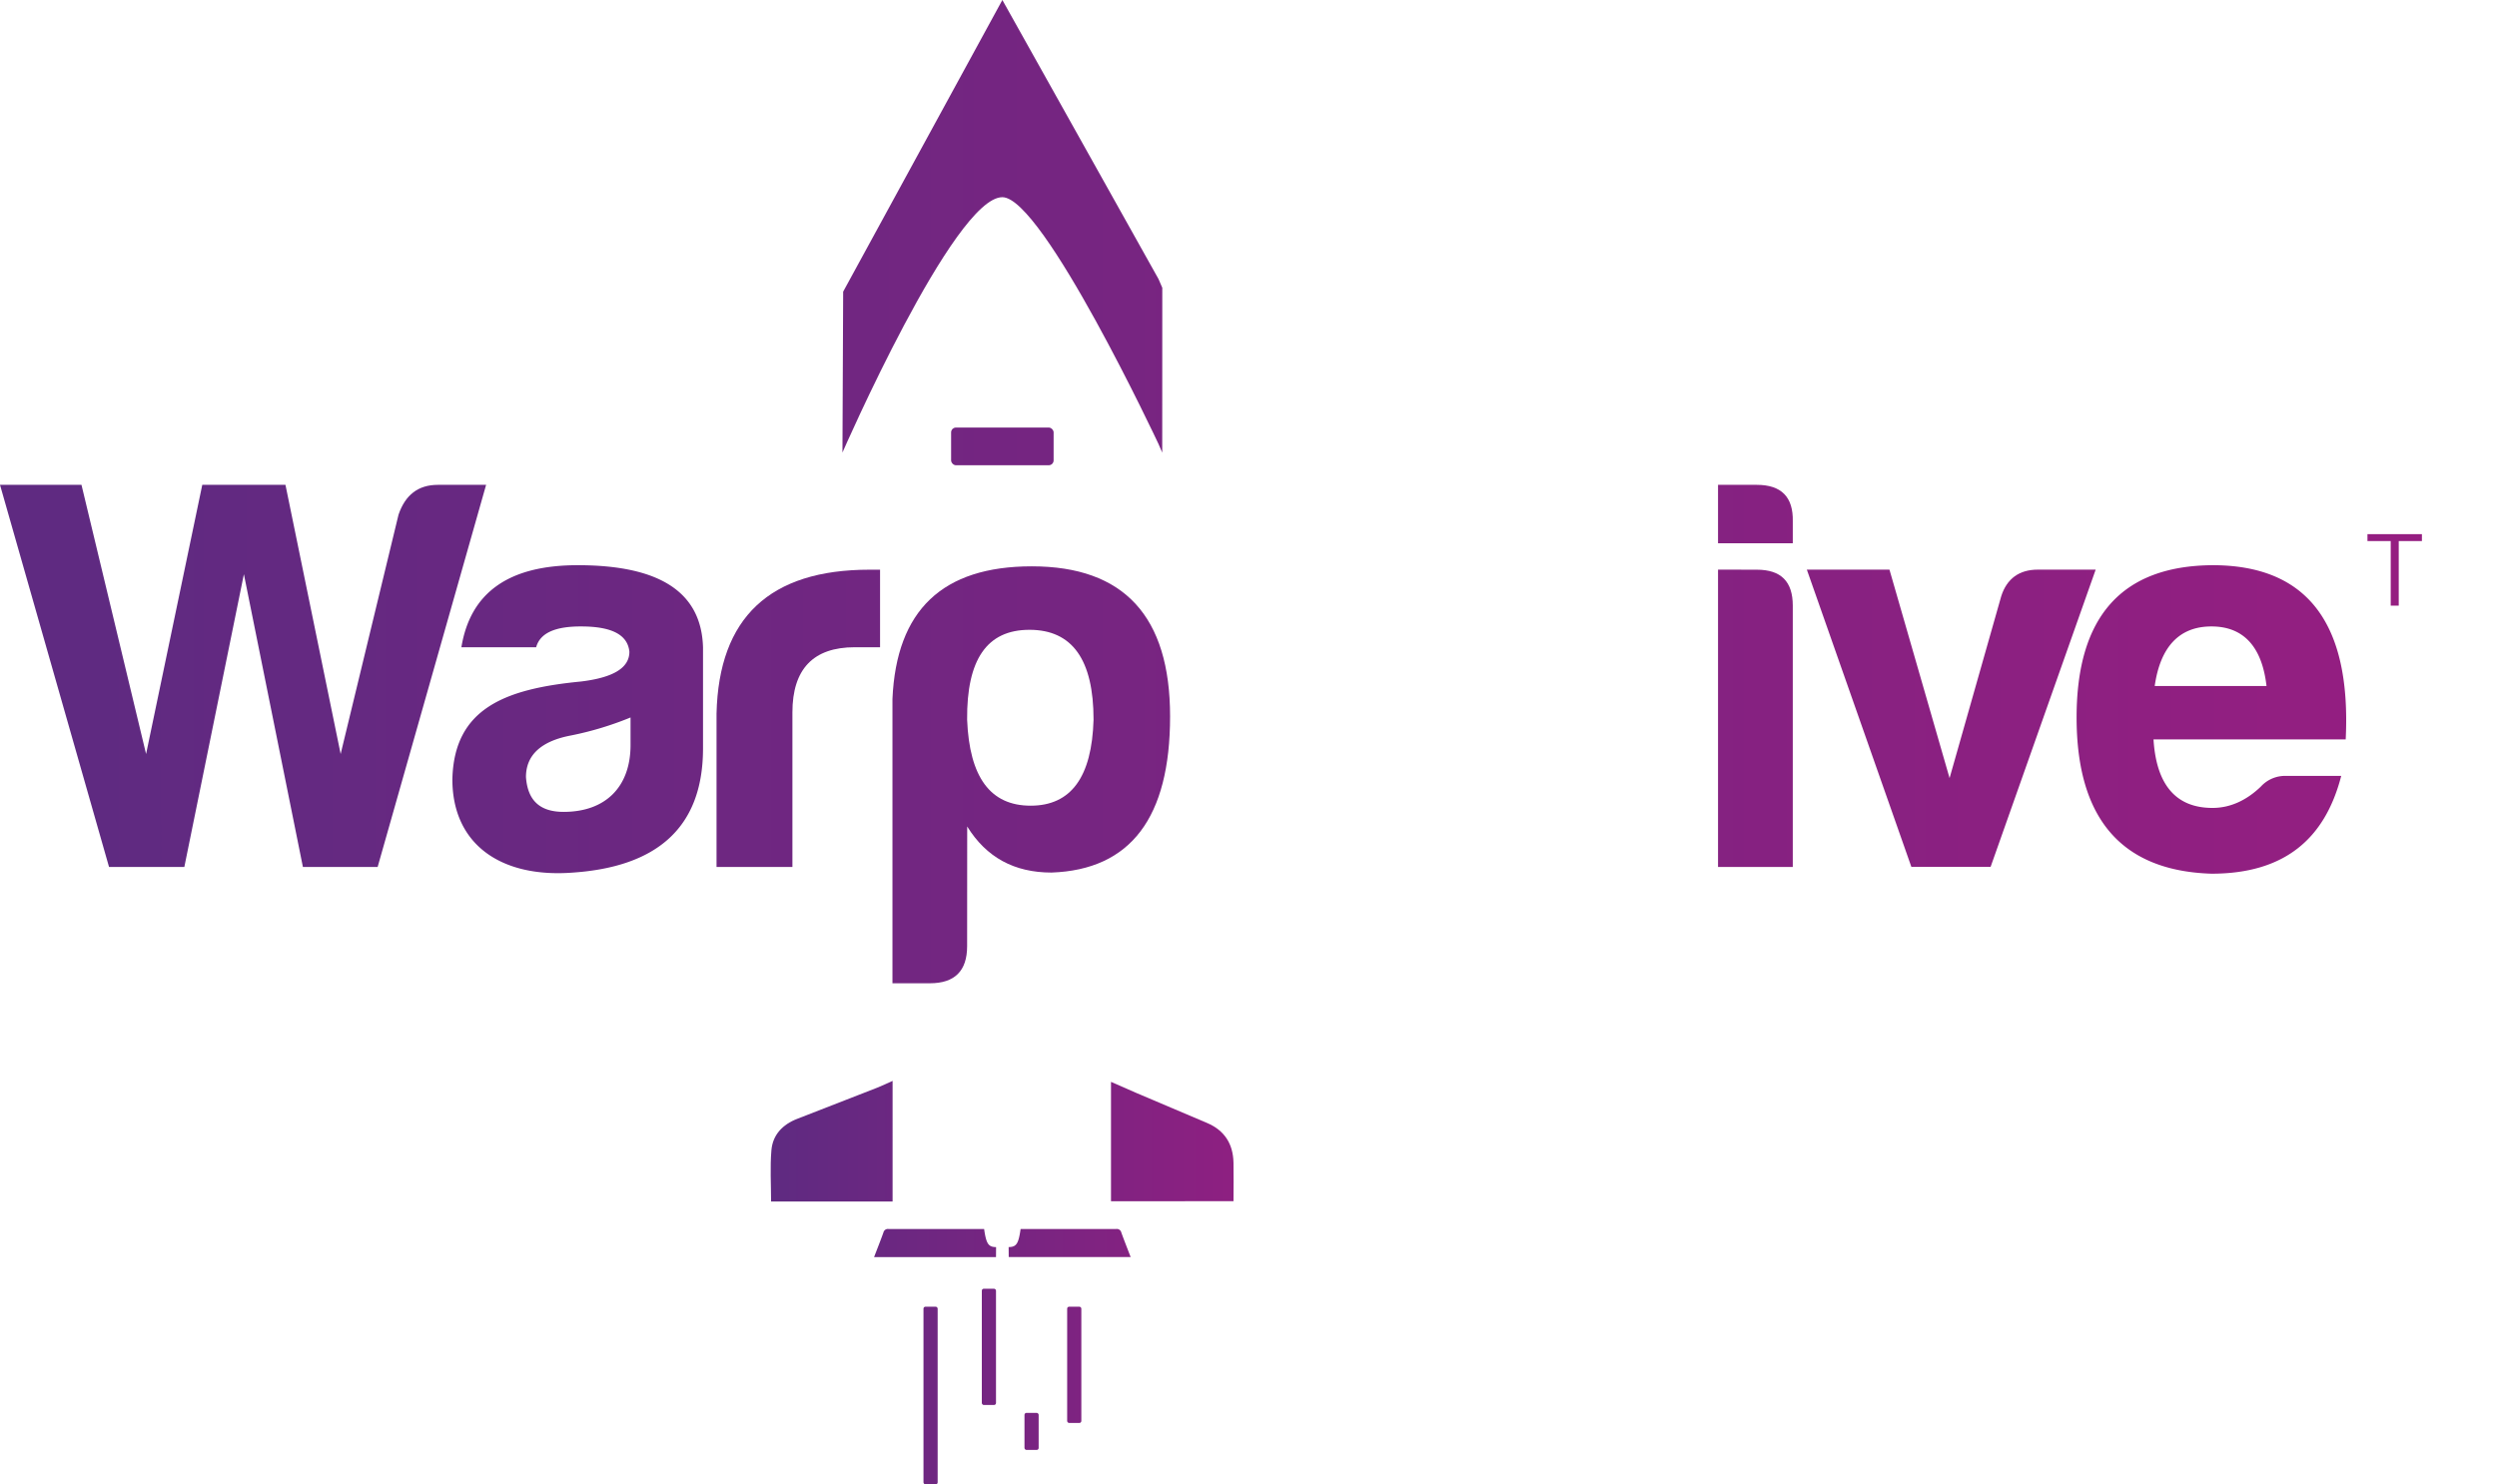
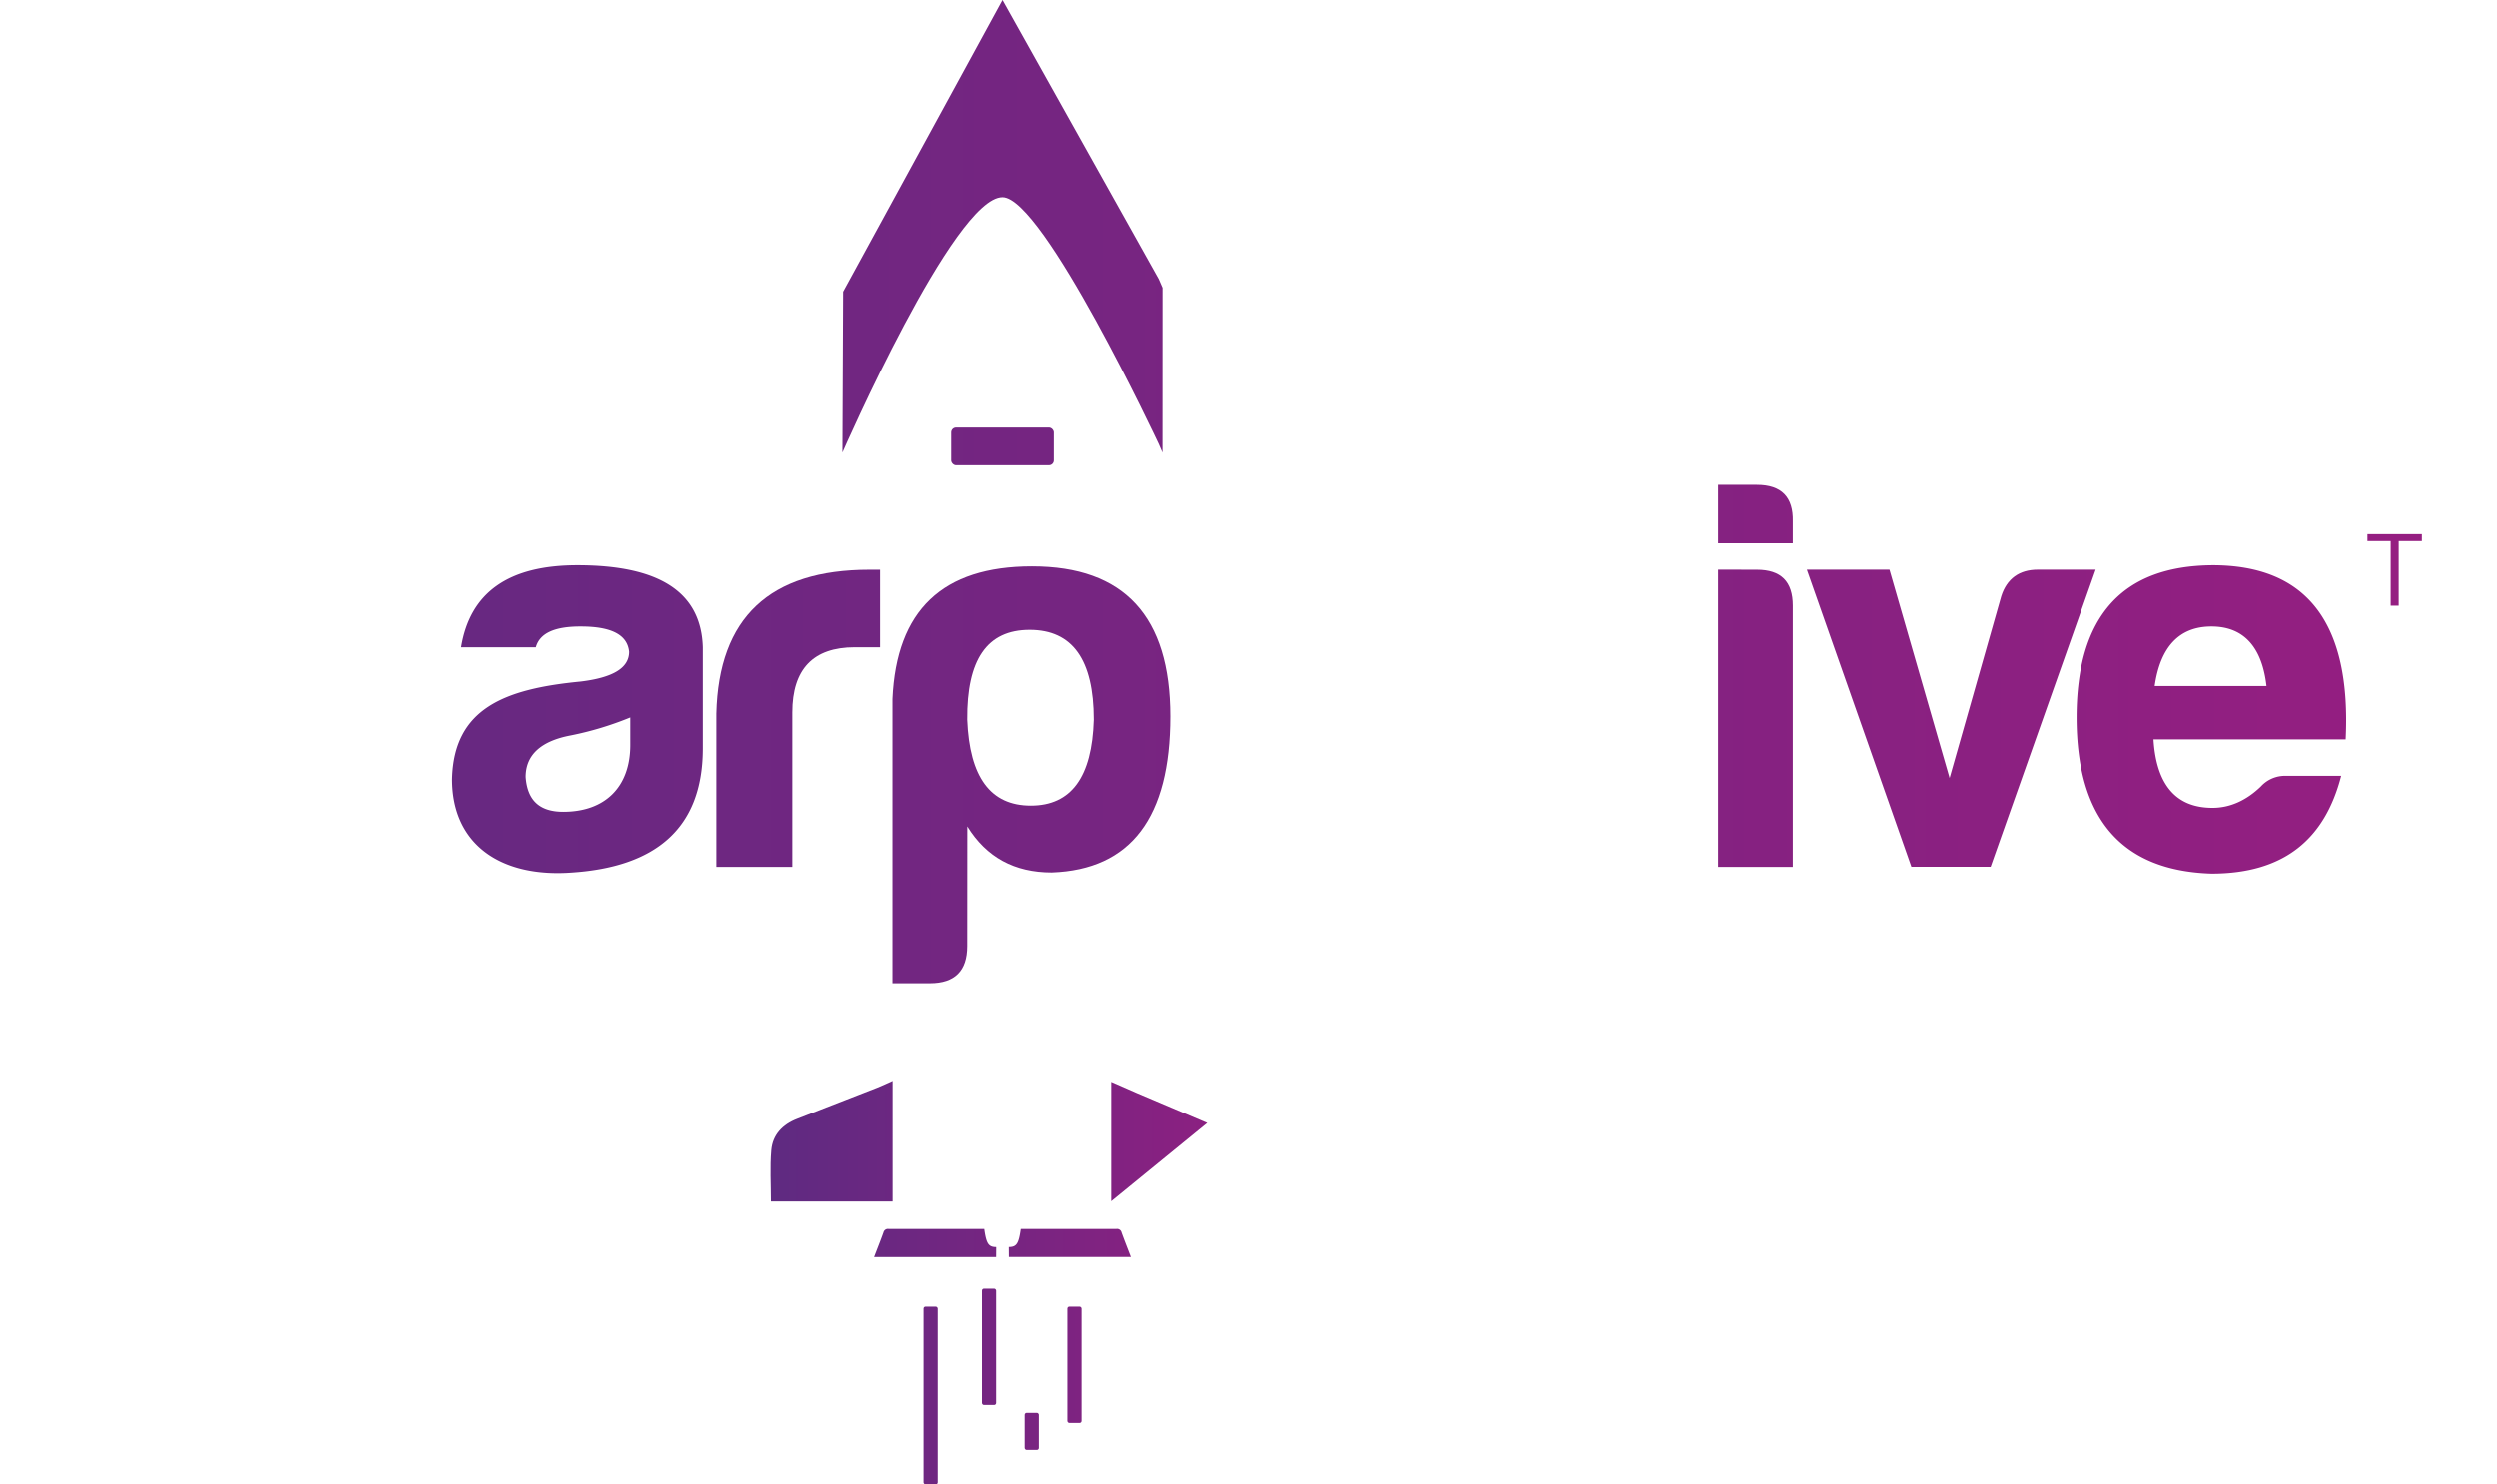
<svg xmlns="http://www.w3.org/2000/svg" xmlns:xlink="http://www.w3.org/1999/xlink" viewBox="0 0 1275.45 758.32">
  <defs>
    <style>.cls-1,.cls-2,.cls-3,.cls-4{fill-rule:evenodd;}.cls-1{fill:url(#linear-gradient);}.cls-2{fill:url(#linear-gradient-2);}.cls-3{fill:url(#linear-gradient-3);}.cls-4{fill:url(#linear-gradient-4);}.cls-5{fill:url(#linear-gradient-5);}.cls-6{fill:url(#linear-gradient-6);}.cls-7{fill:url(#linear-gradient-7);}.cls-8{fill:url(#linear-gradient-8);}.cls-9{fill:url(#linear-gradient-9);}.cls-10{fill:url(#linear-gradient-10);}.cls-11{fill:url(#linear-gradient-11);}.cls-12{fill:url(#linear-gradient-12);}.cls-13{fill:url(#linear-gradient-17);}.cls-14{fill:url(#linear-gradient-18);}.cls-15{fill:url(#linear-gradient-20);}.cls-16{fill:url(#linear-gradient-21);}</style>
    <linearGradient id="linear-gradient" x1="395.25" y1="582.99" x2="667.44" y2="582.99" gradientUnits="userSpaceOnUse">
      <stop offset="0" stop-color="#5f2a81" />
      <stop offset="1" stop-color="#951e81" />
    </linearGradient>
    <linearGradient id="linear-gradient-2" x1="395.25" y1="583.2" x2="667.44" y2="583.2" xlink:href="#linear-gradient" />
    <linearGradient id="linear-gradient-3" x1="395.25" y1="635.02" x2="667.44" y2="635.02" xlink:href="#linear-gradient" />
    <linearGradient id="linear-gradient-4" x1="395.25" y1="635.02" x2="667.44" y2="635.02" xlink:href="#linear-gradient" />
    <linearGradient id="linear-gradient-5" x1="395.25" y1="688.06" x2="667.44" y2="688.06" xlink:href="#linear-gradient" />
    <linearGradient id="linear-gradient-6" x1="395.25" y1="712.93" x2="667.44" y2="712.93" xlink:href="#linear-gradient" />
    <linearGradient id="linear-gradient-7" x1="395.25" y1="697.25" x2="667.44" y2="697.25" xlink:href="#linear-gradient" />
    <linearGradient id="linear-gradient-8" x1="395.25" y1="731.26" x2="667.44" y2="731.26" xlink:href="#linear-gradient" />
    <linearGradient id="linear-gradient-9" x1="49.61" y1="345.29" x2="1229.4" y2="345.29" xlink:href="#linear-gradient" />
    <linearGradient id="linear-gradient-10" x1="49.61" y1="367.41" x2="1229.4" y2="367.41" xlink:href="#linear-gradient" />
    <linearGradient id="linear-gradient-11" x1="49.61" y1="366.97" x2="1229.4" y2="366.97" xlink:href="#linear-gradient" />
    <linearGradient id="linear-gradient-12" x1="49.61" y1="395.82" x2="1229.4" y2="395.82" xlink:href="#linear-gradient" />
    <linearGradient id="linear-gradient-17" x1="49.61" y1="367.54" x2="1229.4" y2="367.54" xlink:href="#linear-gradient" />
    <linearGradient id="linear-gradient-18" x1="49.61" y1="291.16" x2="1229.4" y2="291.16" xlink:href="#linear-gradient" />
    <linearGradient id="linear-gradient-20" x1="49.61" y1="115.61" x2="1229.4" y2="115.61" xlink:href="#linear-gradient" />
    <linearGradient id="linear-gradient-21" x1="49.61" y1="228.05" x2="1229.4" y2="228.05" xlink:href="#linear-gradient" />
  </defs>
  <g id="Layer_2" data-name="Layer 2">
    <g id="Layer_1-2" data-name="Layer 1">
      <path class="cls-1" d="M455.93,613.8H393.86c0-8.86-.56-17.56.17-26.16.67-7.91,5.73-13.18,13.18-16.06q20.43-7.92,40.82-15.9c2.57-1,5.06-2.23,7.9-3.49Z" />
-       <path class="cls-2" d="M567.49,613.68v-61c4.57,2,8.88,3.94,13.22,5.79q17.89,7.63,35.81,15.2c9,3.81,13.36,10.75,13.54,20.37.13,6.43,0,12.86,0,19.61Z" />
+       <path class="cls-2" d="M567.49,613.68v-61c4.57,2,8.88,3.94,13.22,5.79q17.89,7.63,35.81,15.2Z" />
      <path class="cls-3" d="M515.25,642.19h62.28c-1.67-4.35-3.29-8.43-4.78-12.56a2.32,2.32,0,0,0-2.64-1.77c-15.68,0-48.2,0-48.79,0-1.06,7.46-2.13,9.18-6,9.23h-.11Z" />
      <path class="cls-4" d="M508.75,642.2H446.48c1.66-4.35,3.29-8.43,4.77-12.56a2.33,2.33,0,0,1,2.64-1.78c15.69,0,48.21,0,48.79,0,1.06,7.46,2.14,9.19,6,9.24h.11Z" />
      <rect class="cls-5" x="501.51" y="658.36" width="7.24" height="59.41" rx="1.01" />
      <rect class="cls-6" x="471.71" y="667.54" width="7.24" height="90.78" rx="1.01" />
      <rect class="cls-7" x="545.1" y="667.54" width="7.24" height="59.41" rx="1.01" />
      <rect class="cls-8" x="523.3" y="721.79" width="7.24" height="18.94" rx="1.01" />
-       <path class="cls-9" d="M248.3,247.69l-55.4,195.2H154.72L124.58,293.34,94.16,442.89H55.69L0,247.69H41.62l33,137.5,28.7-137.5h42.49L174,385.19l29.57-122.28c3.44-10.05,10-15.22,20.09-15.22Z" />
      <path class="cls-10" d="M273.86,330.65H235.68c4.6-28.13,24.4-41.91,59.42-41.91,41.91,0,63.16,13.78,64,41.91v51.67c0,41.92-25.26,60.57-66.31,63.44-36.46,2.88-61.72-14.06-61.72-47.65.86-36.46,27.27-46.22,65.74-49.95,16.36-2,24.68-6.89,24.68-15.21-.86-8.62-8.9-12.92-24.68-12.92C283.33,320,275.87,323.48,273.86,330.65Zm48.22,50V366.53a165.58,165.58,0,0,1-30.42,9.19c-15.22,2.87-23,10-23,21.24.86,12.06,7.18,17.8,19.24,17.8C309.17,414.76,322.08,402.13,322.08,380.6Z" />
      <path class="cls-11" d="M366,364.53c1.15-49.09,27.27-73.49,78.08-73.49h5.45v39.61H436.62c-21.24,0-31.86,11.2-31.86,33.3v78.94H366Z" />
      <path class="cls-12" d="M494,483.37q0,18.94-19,18.95H455.86V357.06c2-45.35,25.55-67.74,71.19-67.74q70.62,0,70.62,76.64c0,51.67-20.1,78.37-60.57,79.8-19,0-33.3-7.75-43.06-23.54Zm32.43-71.77c20.67,0,31.29-14.64,32.15-43.92,0-30.71-10.9-45.93-32.72-45.93S493.75,337,494,367.68C495.19,397,505.8,411.6,526.47,411.6Z" />
-       <path class="cls-9" d="M775.07,345.29c0,47.94-20.67,83.54-58.27,93.58-9.76,2.59-23.54,4-41.33,4H609.73V268.65c0-13.49,6.6-20.67,20.09-21h56.27C748.09,247.69,775.07,283,775.07,345.29Zm-89-63.44h-37V407.59h31.87c39.61,0,53.39-21.25,53.39-62.3C734.31,306.26,722.26,281.85,686.09,281.85Z" />
      <path class="cls-11" d="M782,364.53c1.15-49.09,27.27-73.49,78.08-73.49h5.45v39.61H852.59c-21.24,0-31.87,11.2-31.87,33.3v78.94H782Z" />
      <path class="cls-9" d="M897.37,247.69c12.63,0,18.65,6.32,18.37,18.66v11.2H877.56V247.69Zm0,43.35c12.34,0,18.37,6,18.37,18.37V442.89H877.56V291Z" />
      <path class="cls-11" d="M1070.46,291l-53.67,151.85H976.31L922.92,291h42.2l30.71,106.5,26.41-93c2.87-8.9,9.18-13.49,18.65-13.49Z" />
      <path class="cls-13" d="M1129.6,446.34c-45.93-1.44-68.89-28.13-68.89-79.81s23.25-77.5,69.46-77.79c48.23,0,70.91,29.56,68,89H1100c1.44,23.25,11.49,35,30.14,35,8.9,0,17.23-3.73,24.69-10.91a16.73,16.73,0,0,1,12.92-5.45h28.13C1187.59,428.54,1166.92,446.34,1129.6,446.34Zm-29-95.88h57.12c-2.3-20.1-11.77-30.43-28.13-30.43S1103.48,330.36,1100.61,350.46Z" />
      <path class="cls-14" d="M1221.16,276.42h-11.88v-3.54h27.82v3.54h-11.84v33h-4.1Z" />
      <path class="cls-14" d="M1242.51,272.88h5.07l11.47,22.41h0l11.23-22.41h5.12v36.56h-4V280.11h-.11L1260.64,301h-3.27l-10.73-20.81h-.14v29.28h-4Z" />
      <path class="cls-15" d="M593.69,147l-1.94-4.47L512,0,430.68,149l-.36,82.19S487.25,100.74,512,100.74c20.7,0,79.72,126,79.72,126l1.94,4.48Z" />
      <rect class="cls-16" x="485.82" y="218.42" width="52.36" height="19.26" rx="2.48" />
    </g>
  </g>
</svg>